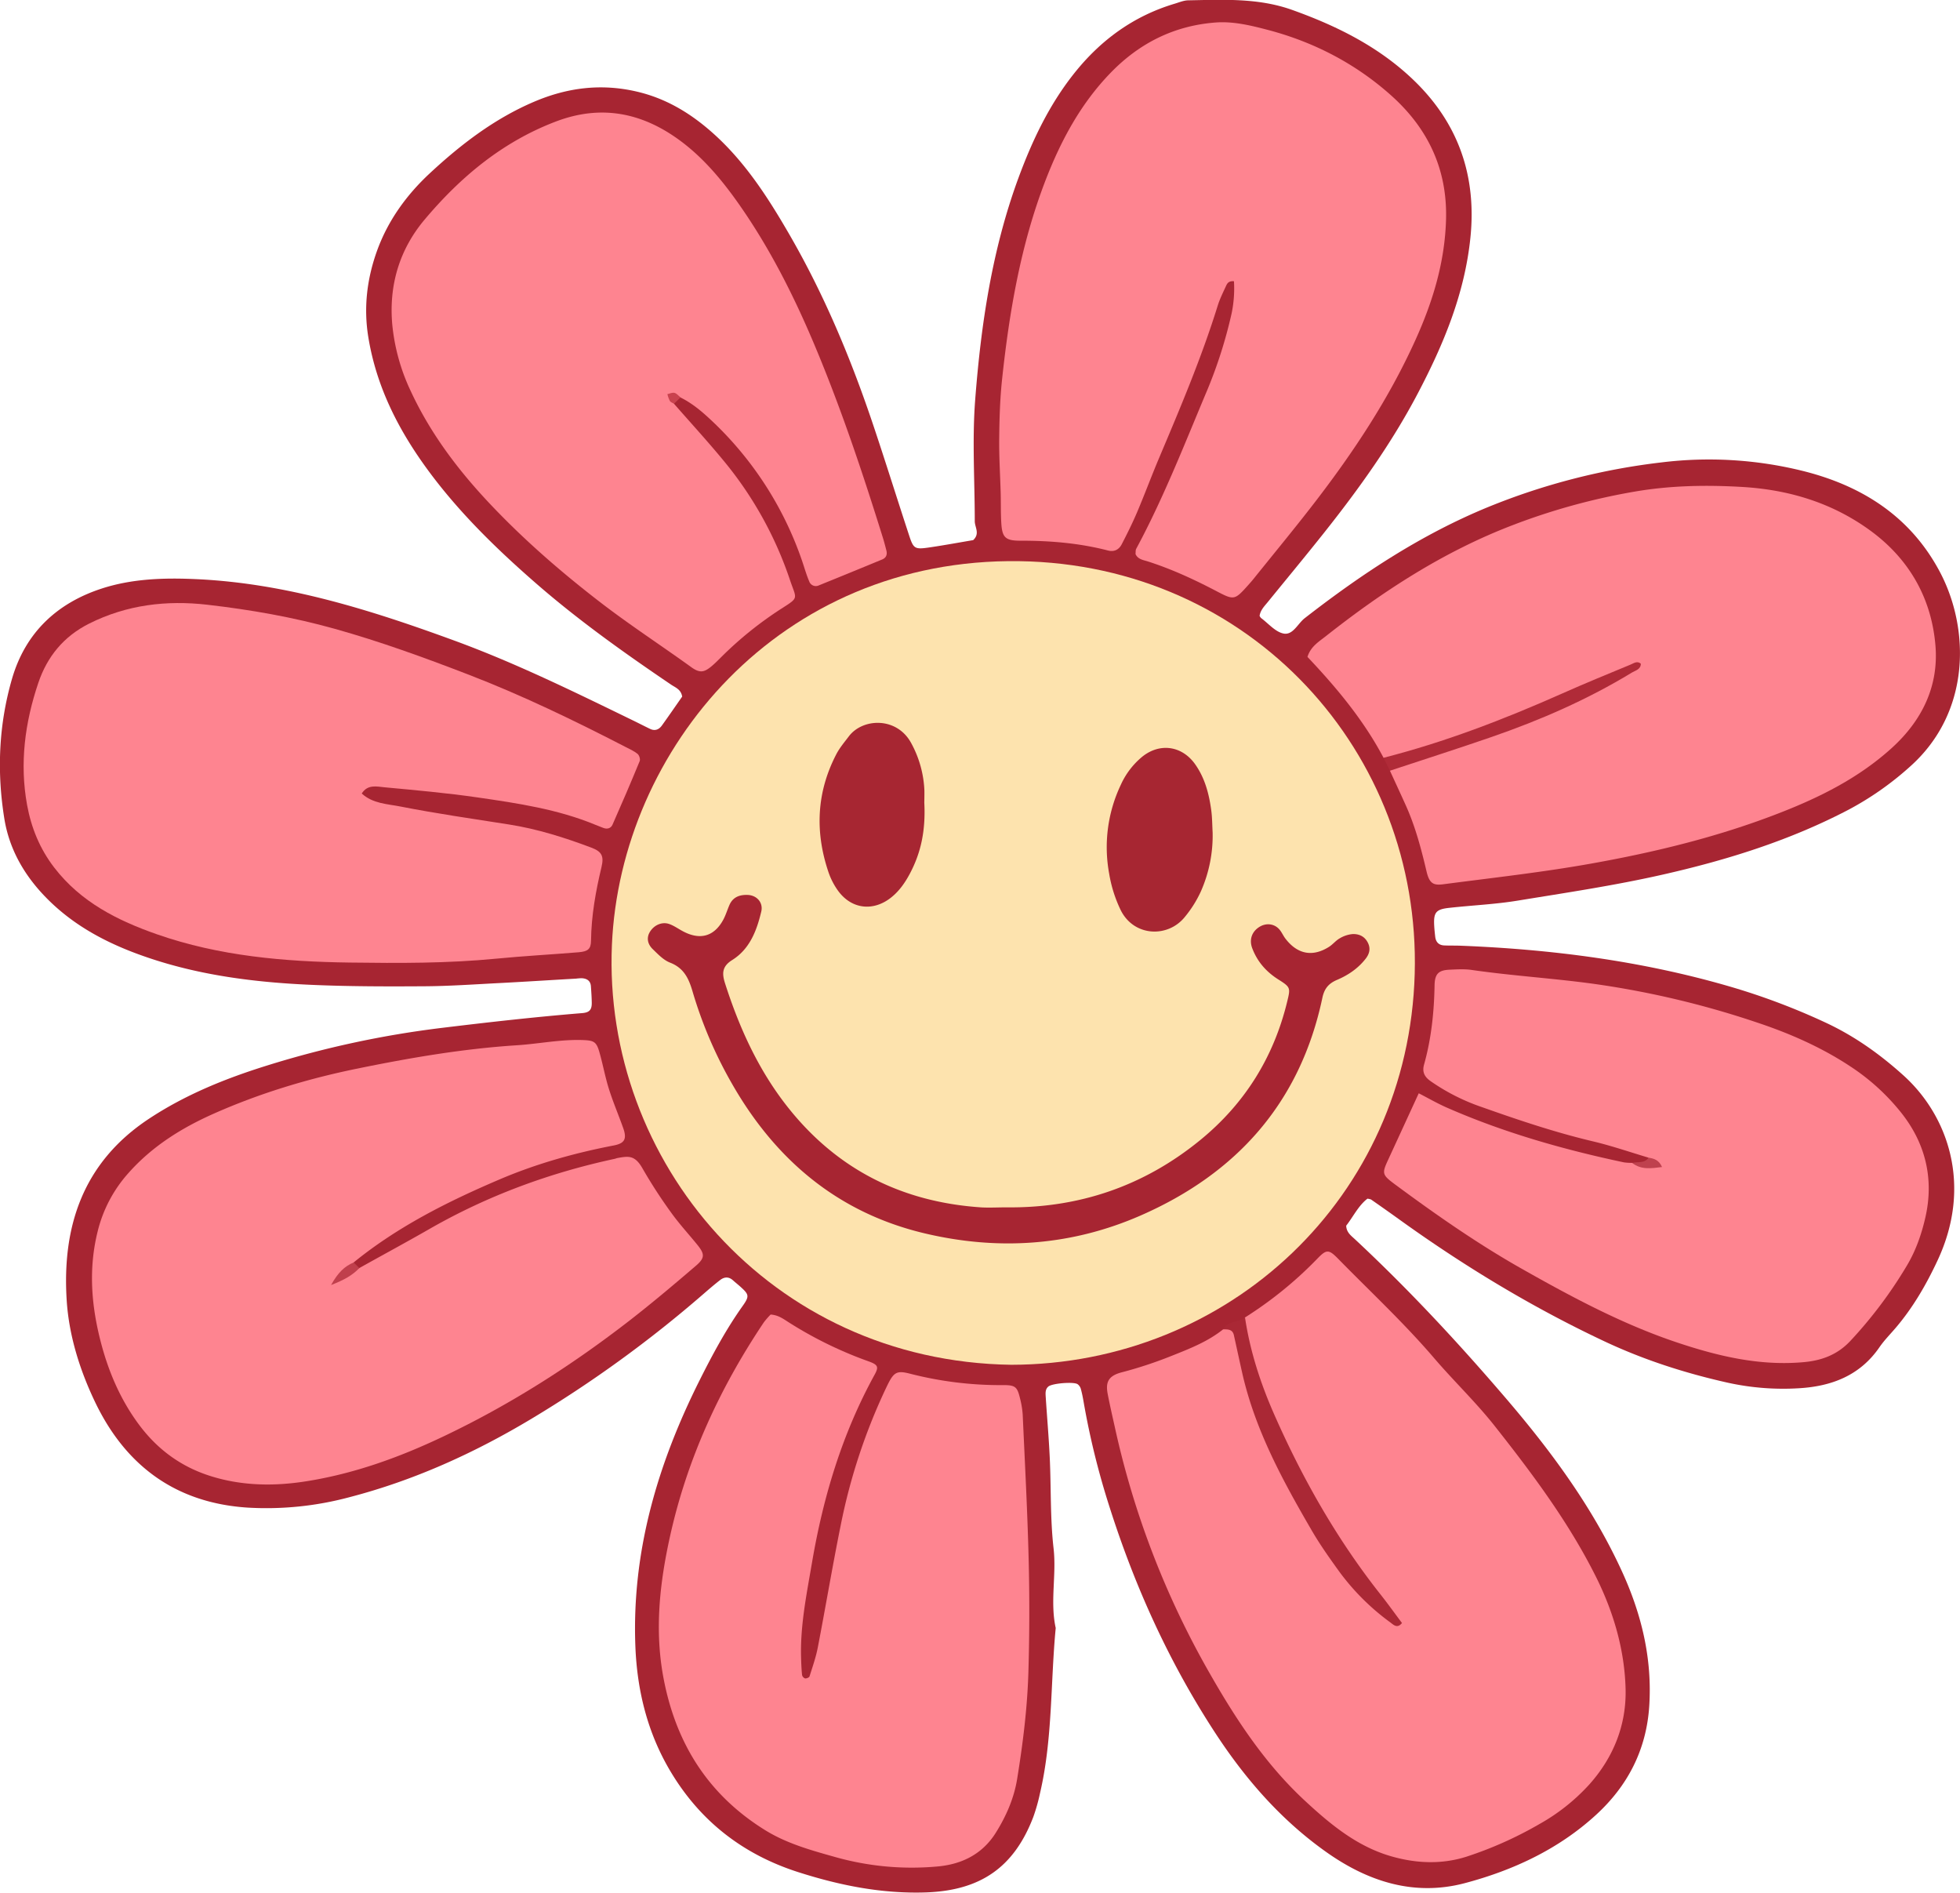
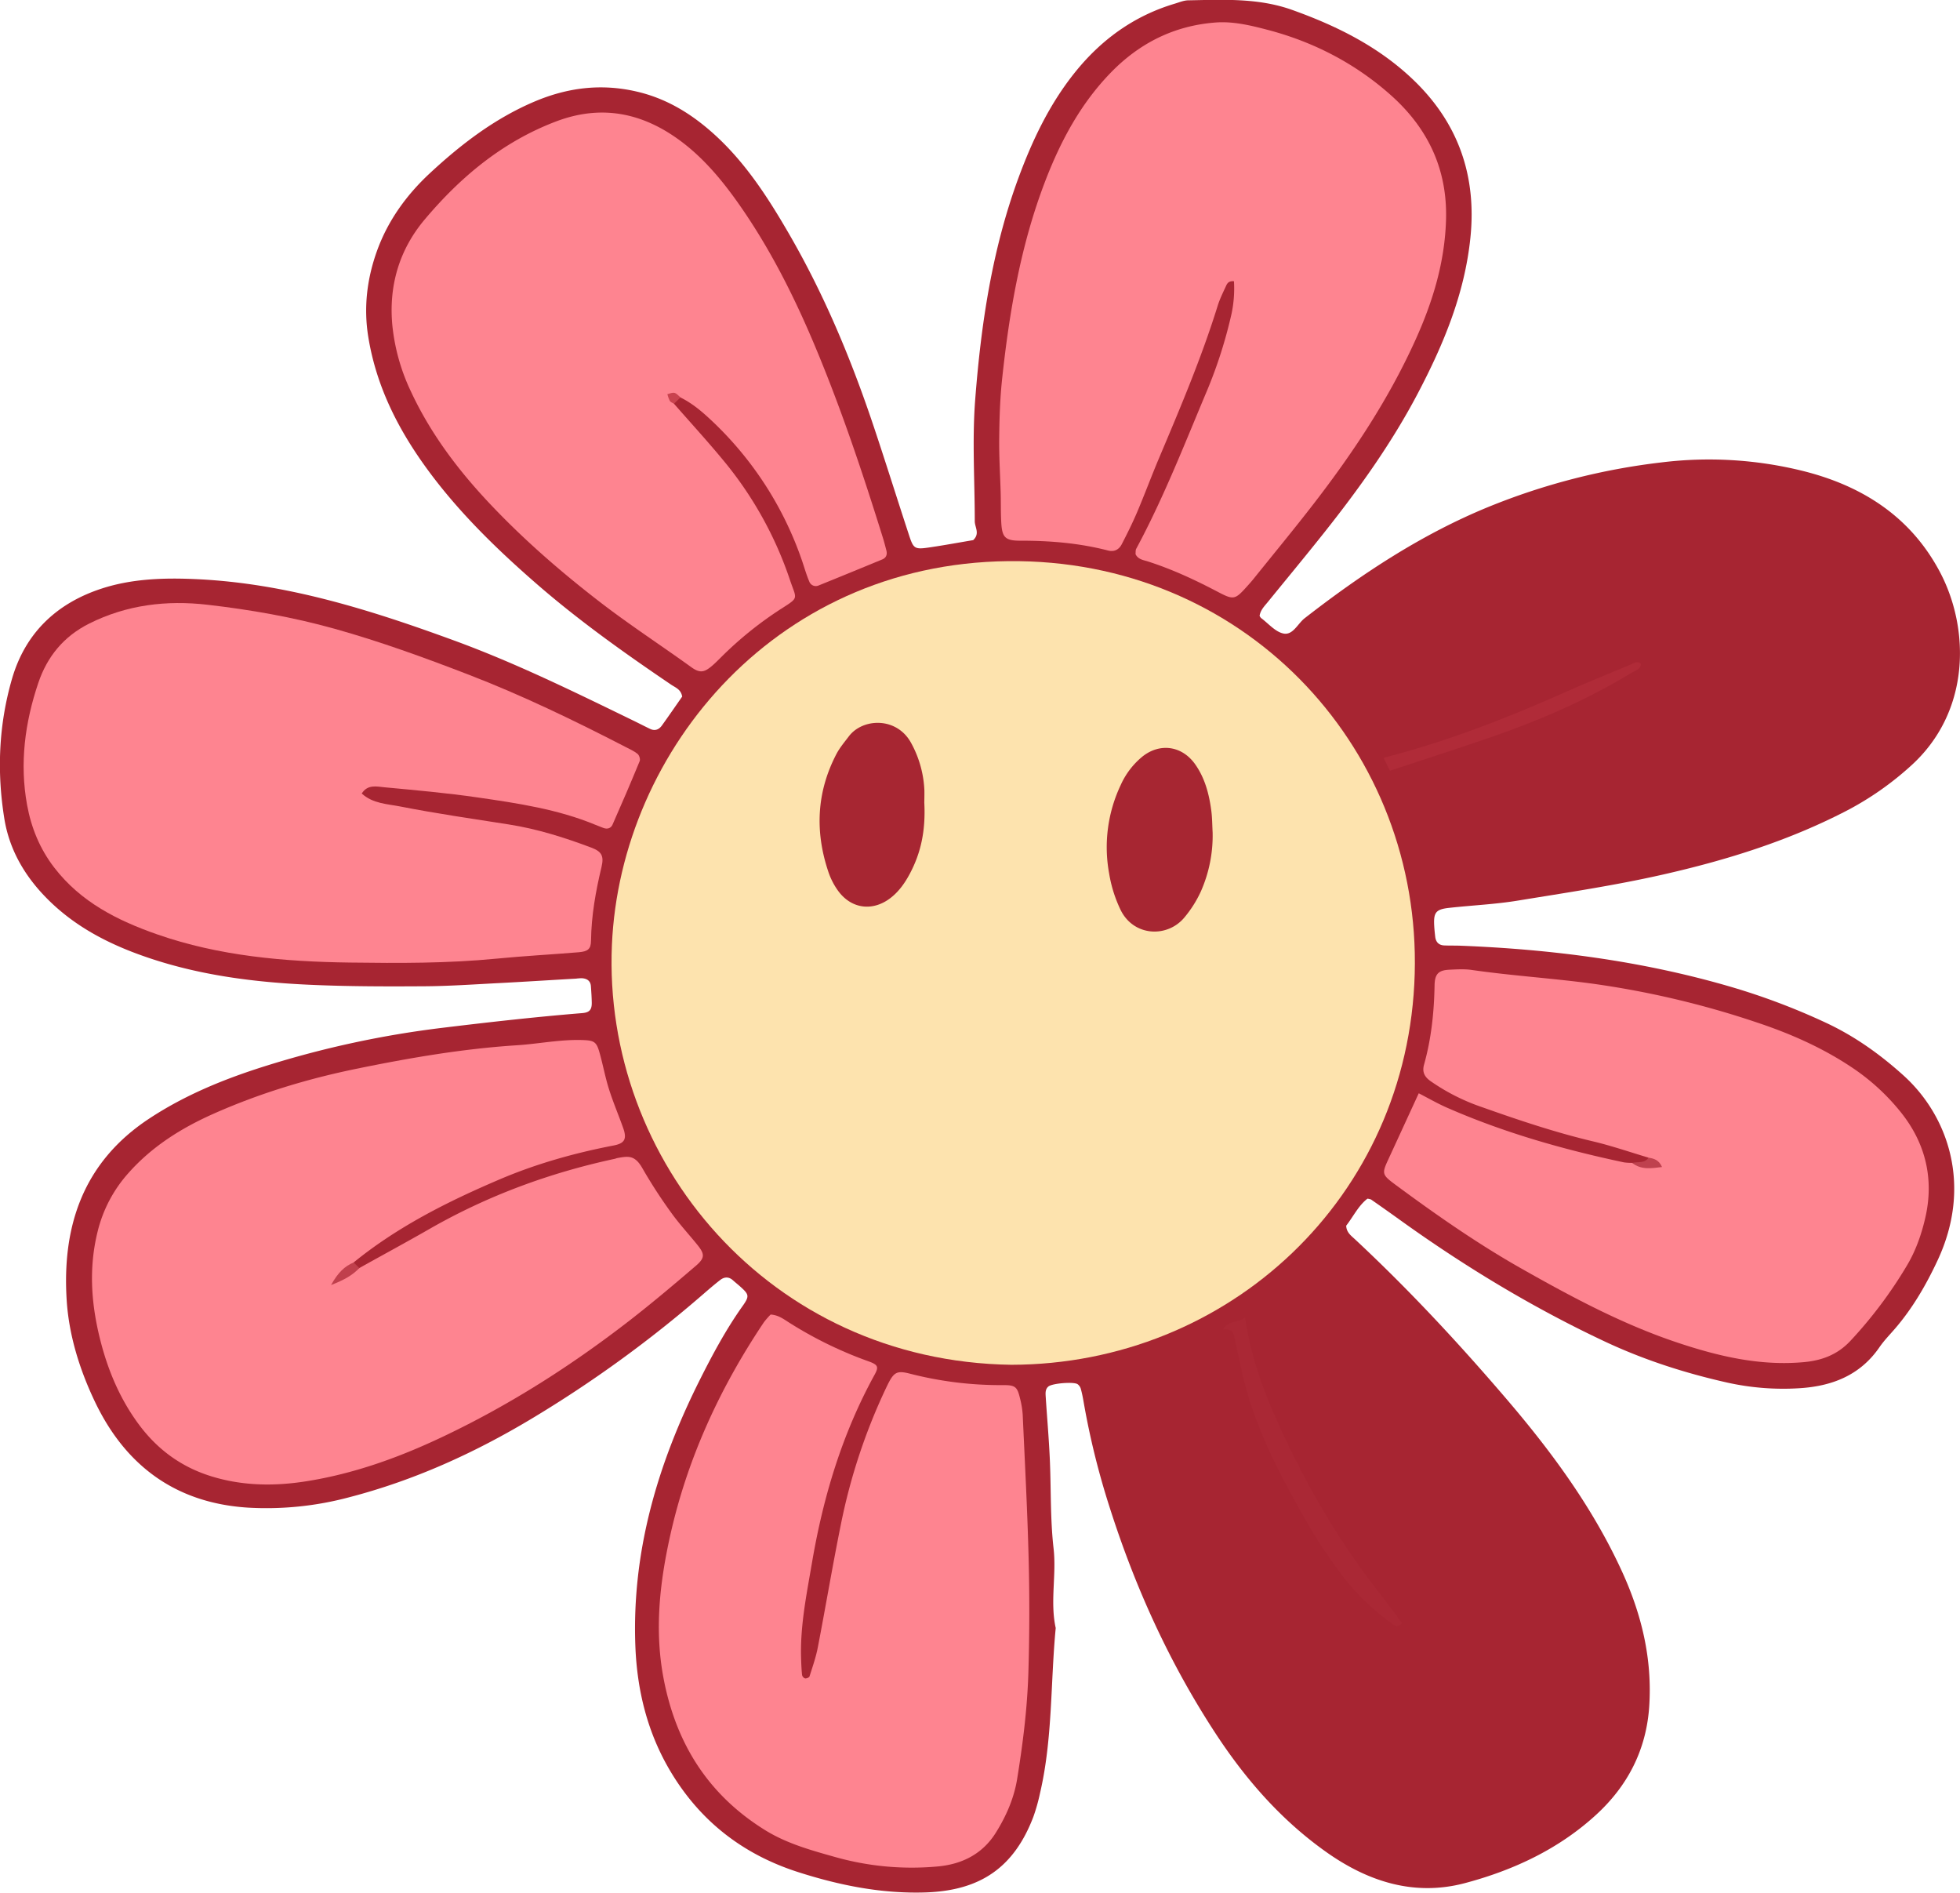
<svg xmlns="http://www.w3.org/2000/svg" id="Layer_1" data-name="Layer 1" viewBox="0 0 1349.61 1302.93">
  <defs>
    <style>.cls-1{fill:#a72532;}.cls-2{fill:#fde3ae;}.cls-3{fill:#fe8490;}.cls-4{fill:#aa2835;}.cls-5{fill:#b02b38;}.cls-6{fill:#c03f4c;}.cls-7{fill:#bf414e;}.cls-8{fill:#c9424e;}.cls-9{fill:#a72632;}</style>
  </defs>
  <title>Front - color shirt</title>
  <path class="cls-1" d="M3647.23,1021.24c-6.28,4.86-9.81,12.45-14.62,18.58.16,4.77,3.55,7,6.24,9.55,36.71,34.22,70.84,70.91,103.47,109,31.49,36.72,60.1,75.5,80.33,119.8,13.37,29.28,20.73,59.75,18.64,92.28-1.95,30.19-14.82,55-36.67,75-25.8,23.63-57.06,38.18-90.37,47-34.73,9.17-66.52-1-95.31-21.39-31-21.94-55.46-49.93-76.13-81.46-31.86-48.6-55.65-101-73.22-156.3a536.17,536.17,0,0,1-17.76-72c-.53-3.12-1.14-6.24-2-9.3a6.13,6.13,0,0,0-2.1-3c-2.44-1.9-17.48-.7-20.18,1.54-2.23,1.86-2,4.54-1.85,7,.89,13.92,2.12,27.82,2.77,41.75,1,20.9.28,42,2.64,62.67,2.1,18.36-2.52,36.69,1.48,54.84-3.63,37.84-2.08,76.18-10.77,113.53a127.56,127.56,0,0,1-4.64,16.49c-13.32,34.89-36.5,50.7-74,52-30.27,1-59.19-4.79-87.84-13.95-37.94-12.14-67.34-34.94-87.74-68.92-16-26.62-23.29-55.9-24.46-86.92-2.45-65.2,15.46-125.38,44.32-182.93,8.82-17.58,18.11-34.89,29.56-51,4.68-6.57,4.38-7.84-1-12.77-1.87-1.72-3.88-3.28-5.79-5-2.83-2.5-5.85-2.26-8.59-.17-4,3.09-7.86,6.42-11.7,9.75a838.11,838.11,0,0,1-118.59,86c-39.35,23.57-80.77,42.34-125.34,53.9a220.56,220.56,0,0,1-69.74,7.11c-49.51-3.17-84.24-28.73-105.36-73.12-10.44-21.94-17.75-45.38-19.32-69.34-3.34-51.14,11.24-95.2,56.53-125.17,25.17-16.65,52.76-27.77,81.2-36.65a677.61,677.61,0,0,1,120.72-26c32.11-3.9,64.21-7.53,96.44-10.15,5-.4,6.7-2.23,6.64-7.12-.05-3.81-.32-7.61-.59-11.41s-2.85-5.33-6.37-5.49a34.87,34.87,0,0,0-3.8.28c-17.72,1-35.45,2.15-53.18,3.07-17.11.88-34.24,2.09-51.36,2.19-26,.16-52.11.16-78.11-1-38.77-1.71-77.18-6.54-114.09-19.37-26-9-49.91-21.46-69.36-41.83-14.56-15.24-24.35-32.88-27.63-53.23-5.2-32.28-3.89-64.61,5.29-96.24,9.24-31.83,31-52.09,61.7-62.11,21.1-6.89,43.33-7.52,65.58-6.48,61.66,2.89,119.58,21.17,176.92,42.14,42.35,15.48,82.71,35.33,123.17,55,4,1.93,7.95,4,11.93,5.9,3.42,1.67,6.19.5,8.22-2.33,4.81-6.69,9.47-13.48,13.94-19.87-.82-5-4.61-6.19-7.63-8.23-32.08-21.73-63.67-44.19-92.91-69.64-26.82-23.36-52.34-48.12-73.65-76.85-20.7-27.91-36.27-58-41.93-92.76-3.35-20.56-.87-40.48,6.12-59.74,7.49-20.62,20.26-38.21,36.18-53,21.44-19.92,44.55-37.65,71.87-49.3,22.93-9.78,46.17-12.67,70.61-7,19.07,4.41,35.23,13.77,49.91,26.35,23.55,20.16,40.06,45.78,55.31,72.15,24.22,41.88,42.73,86.4,58.06,132.23,8.25,24.65,16,49.45,24.11,74.17,3.3,10.11,3.86,10.48,15.12,8.79,10-1.49,19.91-3.32,29.21-4.89,4.83-4.5,1.09-8.86,1.09-13,0-27.94-1.86-56,.3-83.78,4-51.9,11.65-103.39,29.81-152.65,9.48-25.7,21.14-50.27,38.33-71.89,18.29-23,41-39.56,69.33-48,3-.9,6.1-2.23,9.17-2.29,24.08-.43,48.17-1.75,71.55,6.58,30.8,11,59.64,25.34,83.42,48.1,30.84,29.52,43.71,65.74,39.4,108.44-3.91,38.7-18.46,73.61-36.25,107.48-18.07,34.4-40.63,65.84-64.74,96.19-12.62,15.89-25.59,31.5-38.39,47.25-2.39,2.94-5.19,5.65-5.81,9.66a5.36,5.36,0,0,0,1,1.53c5.06,3.76,9.72,9.45,15.35,10.66,6.6,1.42,9.87-6.77,14.73-10.54,39.22-30.49,80.35-57.69,126.59-76.63a454.93,454.93,0,0,1,119.14-30.62,268.39,268.39,0,0,1,96.26,5.64c40.95,10,74.83,31.1,95.29,69.63,20.73,39,21.65,96.81-20.64,134.29a210.78,210.78,0,0,1-41.95,29.43c-40.72,21.34-84.1,34.84-128.8,44.93-32.82,7.41-66,12.34-99.17,17.76-15.62,2.56-31.54,3.24-47.3,5-9.16,1-10.76,3.18-10.26,12.32.14,2.54.41,5.07.7,7.59.43,3.6,2.44,5.76,6.1,5.94s7.62.05,11.43.2c62.32,2.46,123.86,10.36,183.9,27.69A462.43,462.43,0,0,1,3963,900.16c19.85,9.27,37.23,21.72,53.28,36.18,30.77,27.72,47.65,75.77,23.58,127.3-7.82,16.74-17,32.65-29.07,46.74-3.72,4.34-7.78,8.45-11,13.13-13.44,19.54-33,26.92-55.53,28.24a177.31,177.31,0,0,1-49.23-3.9c-29.13-6.54-57.45-15.64-84.53-28.37-50.1-23.56-97.22-52.15-142.11-84.49-6.17-4.44-12.4-8.81-18.64-13.17A9.44,9.44,0,0,0,3647.23,1021.24Z" transform="translate(-2705.65 -196.04)" />
  <path class="cls-2" d="M3402,1135.59c-166.48-2.42-281.46-140.52-275-289.07,5.83-134.42,115.09-266.57,280.54-264.16,159.44,2.32,276.51,131.81,272.25,284C3675.5,1020.49,3551.55,1135.34,3402,1135.59Z" transform="translate(-2705.65 -196.04)" />
-   <path class="cls-3" d="M3562.94,1103a268.64,268.64,0,0,0,50.08-40.75c6.05-6.2,7.64-6.16,14,.31,22.2,22.67,45.46,44.28,66.15,68.46,13.61,15.89,28.81,30.37,41.82,46.86,26,32.93,51.05,66.41,69.84,104.15,12,24.19,19.47,50,20.16,76.67.64,24.65-8.27,47.23-25.16,66a136,136,0,0,1-34.2,27.08,262,262,0,0,1-50.33,22.48c-16.62,5.25-33.72,4.69-50.61,0-24.08-6.63-42.64-22-60.4-38.45-27.34-25.28-47.53-56-65.83-88.1a597.11,597.11,0,0,1-64.87-167.87c-1.77-8-3.64-16-5.2-24.12-1.5-7.83.09-12.54,9.88-15a285.63,285.63,0,0,0,34.26-11.33c12.32-4.89,24.78-9.75,35.33-18.19,13.63-5.16,13.08,7,14.28,13.37,9.94,52.9,35.51,98.58,64,143.11,9.35,14.61,22.55,25.65,35.37,40.76-41.09-53-74.82-107.2-94.39-169C3563.49,1127.85,3556.15,1116,3562.94,1103Z" transform="translate(-2705.65 -196.04)" />
  <path class="cls-3" d="M2953.08,1069c16.08-9,32.27-17.72,48.24-26.88,40-22.93,82.65-38.64,127.62-48.32.62-.13,1.21-.43,1.83-.54,7.5-1.33,12-2.23,17.32,7.19a341.48,341.48,0,0,0,19.66,30.33c5.52,7.72,12,14.73,18,22.12,5.18,6.38,5.4,9.09-.85,14.46-14.93,12.8-30,25.52-45.5,37.57-40.26,31.23-83,58.47-129.15,80.33-30,14.22-61,25.37-93.8,30.54-22,3.48-44.25,3.23-66-3.66-20.08-6.36-36.17-18.14-48.74-34.87-12.77-17-21.09-36.21-26.47-56.61-6.71-25.46-8.82-51.13-2.28-77.15a93.35,93.35,0,0,1,21.14-39.92c16.36-18.47,36.76-31.16,59-41,31.43-13.92,64.2-23.84,97.84-30.75,36.62-7.51,73.42-13.85,110.83-16.23,15.18-1,30.2-4.16,45.52-3.56,7.26.28,9,1.19,11,8,2.48,8.52,4,17.31,6.69,25.77,2.85,9.06,6.62,17.84,9.8,26.81,2.67,7.54,1,10.56-6.68,12-26.86,5.18-53.12,12.55-78.27,23.27-35.7,15.22-70.31,32.54-100.67,57.24-.47,2-4.13,3.42-2.75,4.89C2947.59,1071.21,2950.94,1070.27,2953.08,1069Z" transform="translate(-2705.65 -196.04)" />
  <path class="cls-3" d="M3487.54,577.47c.15-1.22-.06-2.64.49-3.65,19-35.29,33.48-72.61,49-109.45a319.47,319.47,0,0,0,16.68-52.55,83.65,83.65,0,0,0,1.61-22.17c-3.36-.32-4.54,1.26-5.31,2.94-2.11,4.61-4.42,9.19-5.91,14-11.14,35.82-25.76,70.28-40.34,104.77-5.19,12.27-9.82,24.78-15,37-3.22,7.58-6.9,15-10.69,22.32-1.89,3.66-5.1,5.48-9.49,4.34-19.79-5.12-39.94-6.79-60.35-6.74-10.35,0-12.48-2.28-13.1-12-.44-7-.24-14-.44-21-.35-12.69-1.19-25.38-1-38.06.14-13.3.55-26.66,1.95-39.88,5-46.76,12.88-92.95,29.91-137.09,10.6-27.46,24.31-53,45.13-74.38,19.91-20.43,43.92-32.26,72.2-34.35,11.95-.88,23.95,2,35.6,5.06,31.86,8.34,60.6,23.3,85,45.09,25.21,22.48,38.91,50.68,37.87,85.72-.87,29.25-9.05,56.09-20.91,82.37-18.4,40.79-42.92,77.74-70.15,113-13.57,17.57-27.73,34.69-41.64,52-1.19,1.48-2.47,2.9-3.74,4.32-8.88,9.92-9.55,10.25-20.8,4.35-15.77-8.28-31.83-15.77-48.86-21.13C3492.34,581.49,3489,580.79,3487.54,577.47Z" transform="translate(-2705.65 -196.04)" />
-   <path class="cls-3" d="M3658.32,717.71c-13.73-26-32.39-48.32-52.38-69.45,2.2-7.15,7.89-10.5,12.69-14.29,39.5-31.19,81.45-58.38,128.71-76.45a444.09,444.09,0,0,1,84.09-23.08c24.64-4.21,49.27-4.62,73.93-3.17,32.18,1.9,62.22,10.94,88.62,30.38,26.67,19.64,41.7,46.66,44.37,78.79,2.31,27.72-9,51.52-30.3,70.75-22.63,20.44-49.16,33.67-77,44.5-42,16.38-85.64,27-130.06,34.92-33.69,6-67.62,9.74-101.48,14.17-6.52.85-9.55-.19-11.55-8.73-3.63-15.39-7.66-30.76-14.18-45.29-3.63-8.07-7.37-16.1-11.06-24.15,2.91-7.92,10.55-8.87,17-10.56,52.42-13.75,101.23-36.37,145.66-57.78,6.21-3.5,2.44-6.09,3.77-3.92,0,.06-.12.24-.52.46-51.67,28.66-106.27,50-163.36,65C3662.72,720.49,3660.34,719.46,3658.32,717.71Z" transform="translate(-2705.65 -196.04)" />
  <path class="cls-3" d="M3169.76,474c11.68,13.36,23.7,26.45,34.95,40.16a256.61,256.61,0,0,1,44.9,81.17c4.54,13.43,6.5,11.78-6.08,19.83a251.58,251.58,0,0,0-41.4,33.38c-2.26,2.23-4.48,4.52-6.94,6.51-4.7,3.78-7.69,4.51-13.52.3-20.57-14.85-41.87-28.71-62-44.16-28.18-21.66-55-45-79.27-71.09-20.82-22.44-38.92-46.82-51.88-74.73a137.84,137.84,0,0,1-12.73-45.55c-2.5-27.15,4.78-51.86,22.27-72.64,24.8-29.47,53.83-53.64,90.5-67.54,31.33-11.87,59.73-5.93,85.83,13.53,15.36,11.44,27.66,26,38.74,41.54,22.94,32.27,40.42,67.43,55.48,103.87,17.21,41.62,31.45,84.29,44.85,127.26.95,3,1.74,6.09,2.53,9.16.72,2.77-.09,5-2.81,6.16q-21.94,9.07-44,18a4.79,4.79,0,0,1-6.29-2.81c-2-4.65-3.35-9.57-5-14.36a238.41,238.41,0,0,0-63.79-97.84c-6.08-5.64-12.44-10.82-19.92-14.5C3169.67,468,3168.5,469.75,3169.76,474Z" transform="translate(-2705.65 -196.04)" />
  <path class="cls-3" d="M2954.74,742.31c7.58,7,17.62,7.18,26.56,8.94,24.83,4.88,49.92,8.47,74.93,12.4,19.51,3.07,38.22,9,56.61,15.92,7.13,2.7,8.8,5.75,7,13.33-4,16.69-7,33.45-7.22,50.69-.06,5.76-2.11,7.45-8.43,8-18.94,1.57-38,2.58-56.83,4.42-33.59,3.27-67.15,3.13-100.72,2.68-45.08-.6-90-4.45-132.87-19.44-27.07-9.46-52.43-22.12-70.75-45.92-10-13-15.85-27.45-18.72-43.13-5.23-28.65-1.5-56.79,7.75-84.1,6.09-18,17.37-31.9,34.95-40.74,25.9-13,53.38-16.24,81.44-13,29.51,3.4,58.77,8.48,87.6,16.54,31.21,8.73,61.54,19.75,91.67,31.36C3065,674.6,3101,692,3136.49,710.32c2.81,1.45,5.79,2.75,8.19,4.72,1.13.93,2,3.66,1.43,5q-9.06,22-18.69,43.71c-1.12,2.53-3.61,3.3-6.36,2.24-1.78-.69-3.56-1.36-5.32-2.09-26-10.79-53.65-14.89-81.21-18.88-21.29-3.09-42.76-5-64.19-7C2965,737.5,2958.77,735.89,2954.74,742.31Z" transform="translate(-2705.65 -196.04)" />
  <path class="cls-3" d="M3236.29,1101c5.34.33,8.91,3.12,12.61,5.46a274.19,274.19,0,0,0,54.63,26.69c6.76,2.41,7.33,3.85,4.34,9.29-22.25,40.48-35.36,83.93-43.09,129.32-3.73,21.91-8.24,43.64-7.51,66,.12,3.8.26,7.61.67,11.39a3.28,3.28,0,0,0,2.06,2.35c1,.12,2.82-.62,3.06-1.37,2.09-6.61,4.41-13.2,5.72-20,5.41-28,10.11-56.13,15.77-84.07a404,404,0,0,1,31.68-95.47c4.8-10,6.73-11.25,16.08-8.86a250,250,0,0,0,64,7.85c8.64-.06,9.81,1.28,11.74,9.27a60.45,60.45,0,0,1,1.82,11.23c1.48,33,3.25,65.91,4.07,98.89q1,39-.16,78.12c-.72,24.72-3.79,49.29-7.76,73.71-2.17,13.31-7.57,25.58-14.68,36.94-9.08,14.51-23,21.58-39.61,23.17a194.11,194.11,0,0,1-71.53-6.6c-16.52-4.64-33-9.24-47.74-18.38-39-24.2-61.25-59.35-69.85-104.21-6.37-33.21-2.73-65.81,4.41-98.06,11.79-53.24,34.27-102.08,64.61-147.32A53.27,53.27,0,0,1,3236.29,1101Z" transform="translate(-2705.65 -196.04)" />
  <path class="cls-3" d="M3840.81,993c-12.76-3.79-25.38-8.17-38.32-11.23-26-6.16-51.22-14.64-76.34-23.54a141.39,141.39,0,0,1-35.57-18c-4.17-3-5.76-6.32-4.35-11.33,5-17.83,6.9-36.06,7.23-54.55.14-8,2.86-10.39,10.25-10.74,5.07-.24,10.25-.56,15.23.15,27.6,4,55.43,5.69,83.07,9.43a622.67,622.67,0,0,1,112.71,26.51c22.94,7.59,45,17.21,65.29,30.65a149.09,149.09,0,0,1,35,32c16.56,21,22.39,45.29,16.46,71.55-2.64,11.71-6.67,23.24-12.94,33.67a302.47,302.47,0,0,1-38.82,51.65c-8.83,9.41-19.55,13.42-32,14.55-30.42,2.77-59.26-4.14-87.72-13.69-37.52-12.6-72.23-31.23-106.48-50.59-30.41-17.2-59.08-37.22-87.18-58-9-6.67-9.24-7.53-4.85-17,6.9-14.93,13.76-29.89,21.09-45.81,6.54,3.36,12.93,7.07,19.66,10,39.1,17.12,79.92,28.72,121.58,37.55a37.14,37.14,0,0,0,5.7.35C3840.29,999.18,3841,999,3840.81,993Z" transform="translate(-2705.65 -196.04)" />
  <path class="cls-4" d="M3562.94,1103c3.46,23.29,10.74,45.55,20.18,66.94,19.46,44.12,43.16,85.85,73.17,123.81,5.08,6.43,9.85,13.1,14.73,19.61-3.3,4.13-5.93,1.12-8.05-.43a161.49,161.49,0,0,1-36-36.16c-6.27-8.72-12.51-17.54-17.91-26.82-20.07-34.48-39.18-69.43-48.08-108.87-1.94-8.62-3.79-17.27-5.71-25.89-.92-4.13-4.22-4-7.41-4C3551.08,1105.1,3558.42,1106.65,3562.94,1103Z" transform="translate(-2705.65 -196.04)" />
  <path class="cls-5" d="M3658.32,717.71c42.39-10.82,83-26.48,122.95-44.22,15.6-6.94,31.4-13.42,47.18-19.94,2.11-.87,4.49-2.79,7.05-.6-.06,4-3.74,4.63-6.17,6.11-30.4,18.5-62.84,32.65-96.4,44.26-23.29,8.06-46.78,15.54-70.18,23.29Z" transform="translate(-2705.65 -196.04)" />
  <path class="cls-6" d="M2953.08,1069c-4.66,4.88-10.23,8.12-19.47,11.69,4.83-8.7,9.36-12.94,15.57-15.55Z" transform="translate(-2705.65 -196.04)" />
  <path class="cls-7" d="M3840.81,993c3.59.62,7.09,1.4,9.28,6.45-7.47.91-14.29,2.09-20.61-2.85C3833.34,995.62,3838,997.16,3840.81,993Z" transform="translate(-2705.65 -196.04)" />
  <path class="cls-8" d="M3169.76,474c-1-.64-2.35-1.06-2.9-2a21.56,21.56,0,0,1-1.66-4.65c1.65-.33,3.45-1.21,4.92-.83s2.76,2,4.12,3.1Z" transform="translate(-2705.65 -196.04)" />
-   <path class="cls-1" d="M3398.72,1027.21c50.08.58,94.84-14.74,133.62-46.51,30.44-24.93,50.3-56.74,59.61-95,2.32-9.56,2.45-10-6-15.33s-14.49-12.27-18-21.44c-2.32-6-.28-11.63,5-14.85,4.63-2.84,10.27-2.18,13.72,1.89,1.62,1.91,2.62,4.34,4.16,6.33,8.28,10.71,18.6,12.69,29.89,5.61,2.66-1.67,4.7-4.36,7.42-5.89a20.88,20.88,0,0,1,8.8-2.94c4.6-.19,8.58,1.61,10.77,6.32,1.88,4.07.66,7.6-1.7,10.64-5.17,6.64-12,11.29-19.69,14.56-5.65,2.41-8.73,5.8-10.11,12.34-15.22,72.05-58.86,120.9-125.3,149.94-48.07,21-98.35,24.24-149.09,12.1-58.86-14.09-101.66-50-131.58-101.9a294.56,294.56,0,0,1-27.73-64.56c-2.64-9-6-16.11-15.49-19.79-4.5-1.75-8.28-5.76-11.89-9.26-3.89-3.76-4.28-8.23-1.91-12,2.79-4.52,8.11-7,13.07-5.38,3.52,1.19,6.64,3.54,10,5.27,11.55,6,21.05,3.3,27.25-7.91,1.83-3.31,2.89-7,4.44-10.51,2.41-5.39,7-7,12.48-6.81,6.45.25,10.83,5.36,9.38,11.45-3.13,13.23-8,25.89-20.06,33.4-7.2,4.49-6.94,9.56-4.86,16.06,9.76,30.42,22.78,59.2,42.64,84.51,34.15,43.51,79.22,66.12,134.11,69.7C3387.28,1027.53,3393,1027.21,3398.72,1027.21Z" transform="translate(-2705.65 -196.04)" />
  <path class="cls-9" d="M3540.64,769.13a95,95,0,0,1-8.11,40.61,79.17,79.17,0,0,1-11.06,17.58c-11.59,14.41-35,13.68-44.14-4.75a91.79,91.79,0,0,1-7.95-25.18,100.05,100.05,0,0,1,8-61,53.54,53.54,0,0,1,14.83-19.44c12.06-9.69,27.3-7.56,36.36,5.18,6.76,9.52,9.63,20.53,11.14,31.9C3540.37,759,3540.35,764.09,3540.64,769.13Z" transform="translate(-2705.65 -196.04)" />
  <path class="cls-9" d="M3342.1,748.6c1,19.28-2.33,34.54-9.92,48.84-3.28,6.18-7.23,11.89-12.75,16.33-12.27,9.88-27.23,8.3-36.55-4.29A48.74,48.74,0,0,1,3276,796.1c-9.27-27.64-8.05-54.72,5.5-80.81,2.3-4.43,5.62-8.35,8.67-12.37,9.58-12.64,33.2-13.53,43,4.85a74.22,74.22,0,0,1,9,32.59C3342.21,744.14,3342.1,747.94,3342.1,748.6Z" transform="translate(-2705.65 -196.04)" />
</svg>